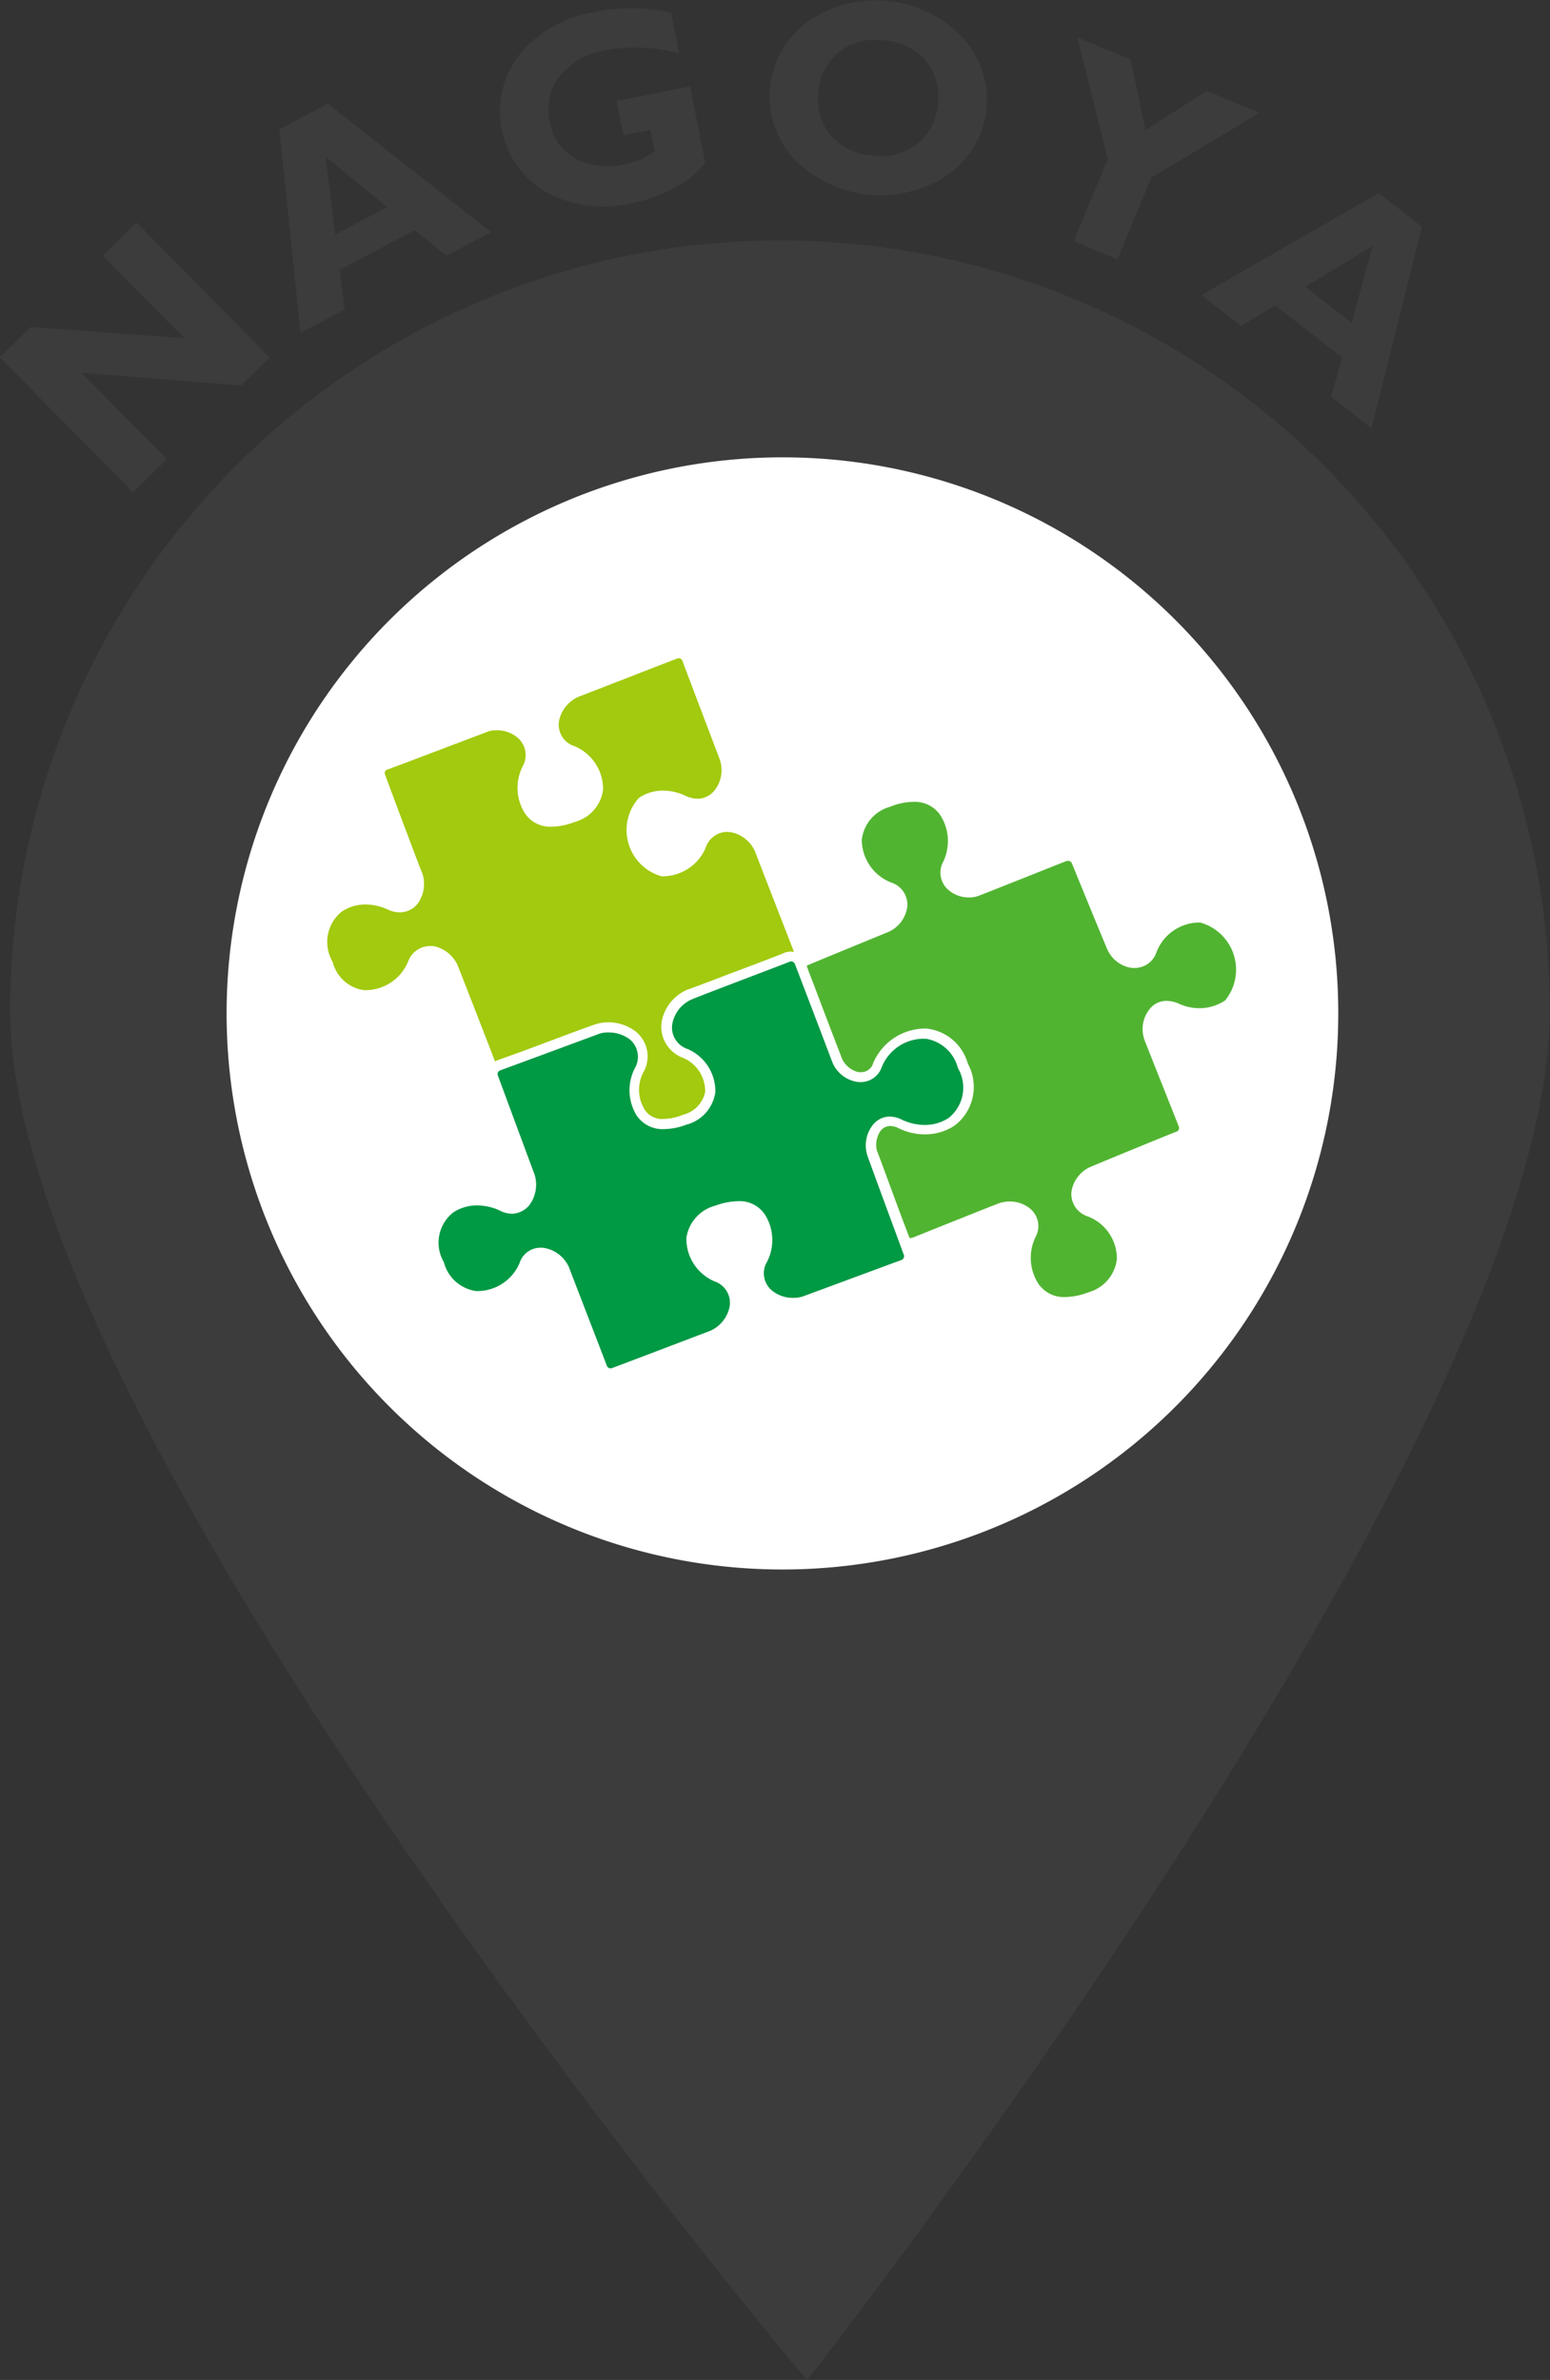
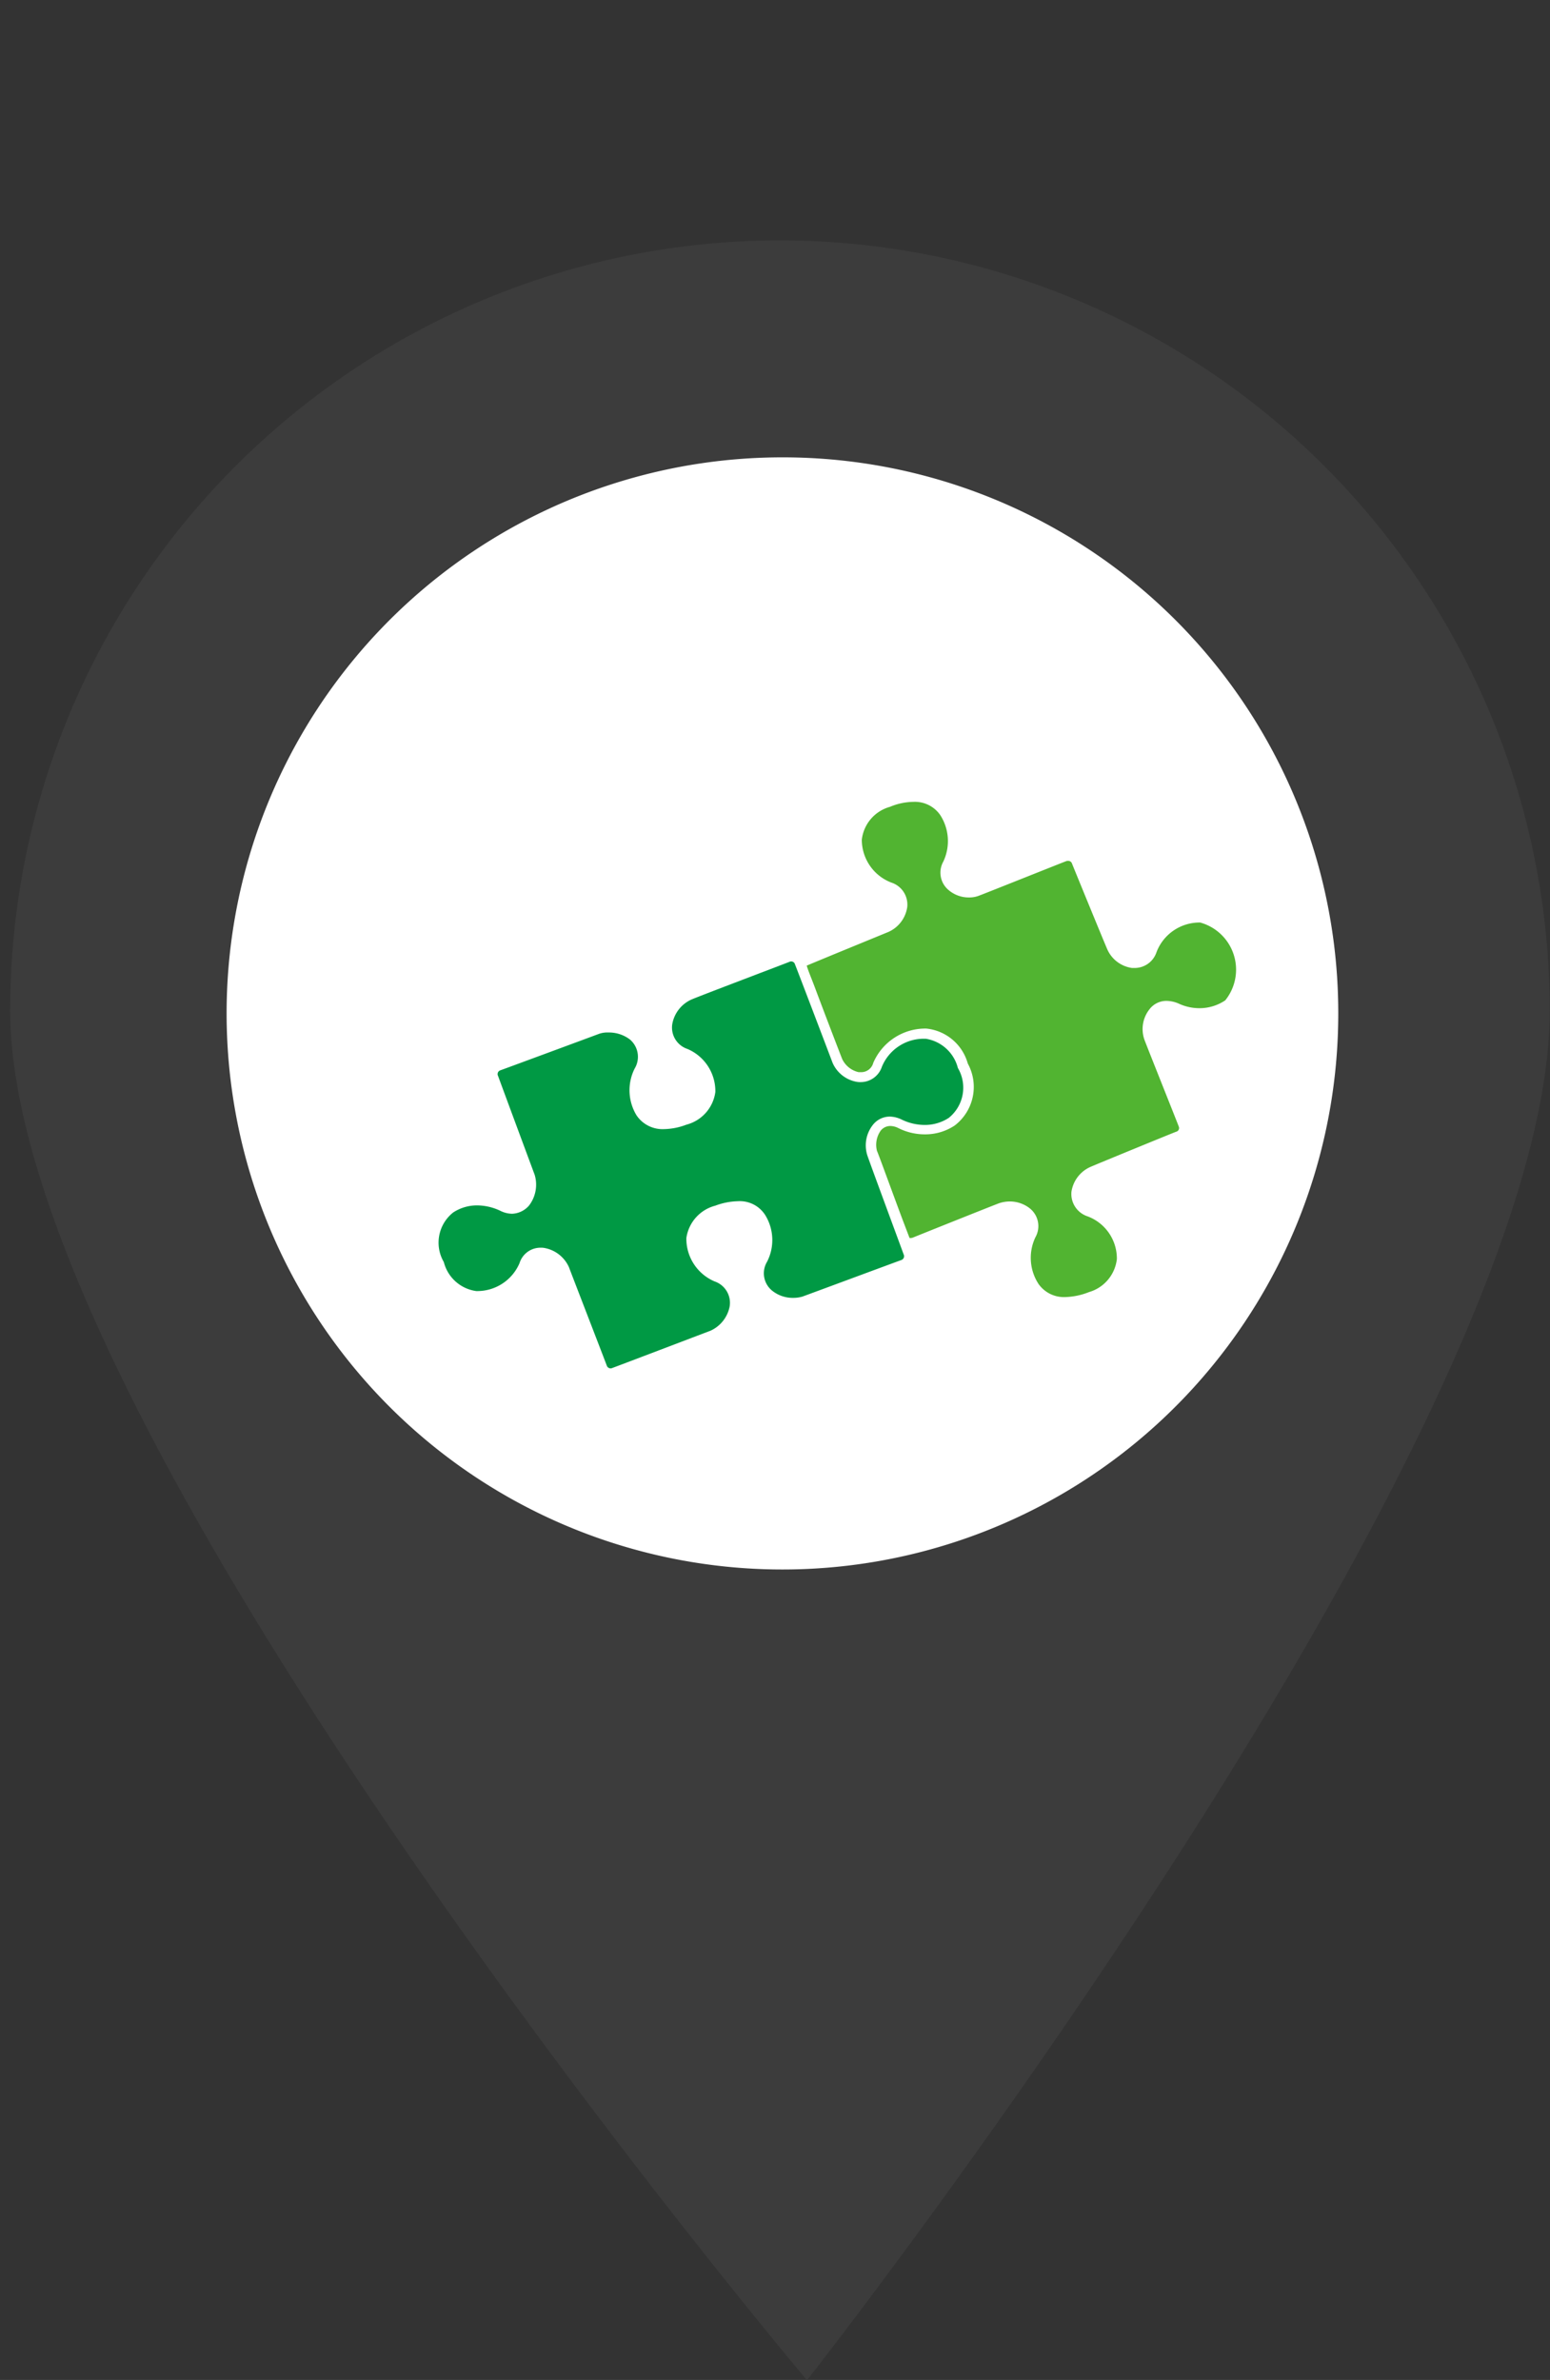
<svg xmlns="http://www.w3.org/2000/svg" id="nagoya_bk.svg" width="59.37" height="91.12" viewBox="0 0 59.37 91.12">
  <rect x="0" y="0" width="59.37" height="91.12" fill="#333333" stroke="none" />
  <defs>
    <style>
      .cls-1 {
        fill: #3c3c3c;
      }

      .cls-1, .cls-2, .cls-3, .cls-4, .cls-5 {
        fill-rule: evenodd;
      }

      .cls-2 {
        fill: #fff;
      }

      .cls-3 {
        fill: #a2ca0e;
      }

      .cls-4 {
        fill: #094;
      }

      .cls-5 {
        fill: #51b431;
      }
    </style>
  </defs>
  <path id="シェイプ_5" data-name="シェイプ 5" class="cls-1" d="M3928.24,6294.66c0,16.28-28.45,52.44-28.45,52.44s-30.52-36.16-30.52-52.44a29.485,29.485,0,0,1,58.97,0" transform="translate(-3868.88 -6255.97)" />
-   <path id="NAGOYA" class="cls-1" d="M3872.82,6265.76l3.12,3.16-5.88-.43-1.19,1.16,5.11,5.17,1.29-1.27-3.27-3.31,6.12,0.49,1.09-1.07-5.1-5.17Zm6.76-4.84,0.81,7.79,1.69-.89-0.19-1.52,2.88-1.52,1.2,0.98,1.72-.9-6.25-4.92Zm2.14,4.03-0.37-2.99,2.36,1.94Zm9.94-8.52a4.707,4.707,0,0,0-2.89,1.64,3.56,3.56,0,0,0,1.04,5.26,4.606,4.606,0,0,0,3.27.42,5.96,5.96,0,0,0,1.66-.61,3.154,3.154,0,0,0,1.15-.95l-0.58-2.91-2.81.56,0.26,1.31,1.03-.21,0.16,0.83a2.826,2.826,0,0,1-1.13.49,2.728,2.728,0,0,1-1.9-.22,1.961,1.961,0,0,1-.98-1.39,2.128,2.128,0,0,1,.36-1.74,2.768,2.768,0,0,1,1.81-1.02,6.21,6.21,0,0,1,2.79.13l-0.31-1.56a6.859,6.859,0,0,0-2.93-.03h0Zm8.14,0.38a3.542,3.542,0,0,0-.55,5.2,4.645,4.645,0,0,0,5.97.63,3.516,3.516,0,0,0,.57-5.19A4.589,4.589,0,0,0,3899.8,6256.81Zm0.89,4.33a2.148,2.148,0,0,1-.46-1.66,2.12,2.12,0,0,1,.8-1.53,2.292,2.292,0,0,1,1.73-.43,2.251,2.251,0,0,1,1.58.78,2.109,2.109,0,0,1,.46,1.66,2.139,2.139,0,0,1-.8,1.53,2.243,2.243,0,0,1-1.71.43A2.3,2.3,0,0,1,3900.69,6261.14Zm10.99,4.76,1.3-3.13,4.14-2.48-2.02-.84-2.34,1.5-0.58-2.71-2.03-.84,1.16,4.67-1.3,3.13Zm10.01-2.54-6.79,3.91,1.51,1.18,1.31-.79,2.57,2-0.42,1.5,1.54,1.2,1.93-7.71Zm-2.81,3.59,2.58-1.57-0.81,2.95Z" transform="translate(-3868.88 -6255.97)" />
  <path id="シェイプ_5_のコピー" data-name="シェイプ 5 のコピー" class="cls-2" d="M3920.14,6294.76a21.29,21.29,0,1,1-21.29-21.28,21.277,21.277,0,0,1,21.29,21.28" transform="translate(-3868.88 -6255.97)" />
-   <path id="シェイプ_5_のコピー_2" data-name="シェイプ 5 のコピー 2" class="cls-3" d="M3894.88,6281.17a0.309,0.309,0,0,0-.08.02c-0.09.03-3.45,1.34-3.77,1.46a1.29,1.29,0,0,0-.74.94,0.862,0.862,0,0,0,.6.95,1.782,1.782,0,0,1,1.09,1.66,1.471,1.471,0,0,1-1.09,1.24,2.469,2.469,0,0,1-.88.18,1.155,1.155,0,0,1-1.03-.52,1.824,1.824,0,0,1-.08-1.79,0.875,0.875,0,0,0-.21-1.11,1.221,1.221,0,0,0-.79-0.27,0.89,0.89,0,0,0-.38.07c-0.33.12-3.69,1.4-3.79,1.43a0.14,0.14,0,0,0-.1.2c0.03,0.09,1.29,3.46,1.43,3.79a1.283,1.283,0,0,1-.2,1.17,0.88,0.88,0,0,1-.66.31,1.049,1.049,0,0,1-.45-0.1,2.05,2.05,0,0,0-.86-0.2,1.608,1.608,0,0,0-.93.28,1.492,1.492,0,0,0-.34,1.91,1.442,1.442,0,0,0,1.21,1.09h0.03a1.77,1.77,0,0,0,1.65-1.09,0.9,0.9,0,0,1,.83-0.6h0.13a1.29,1.29,0,0,1,.94.74c0.12,0.3,1.24,3.17,1.43,3.68a0.077,0.077,0,0,0,.03-0.02c0.04-.02.52-0.19,1.13-0.41,1.04-.39,2.45-0.92,2.68-0.99a1.572,1.572,0,0,1,.49-0.08,1.72,1.72,0,0,1,1.08.37,1.222,1.222,0,0,1,.27,1.55,1.445,1.445,0,0,0,.05,1.42,0.792,0.792,0,0,0,.73.36,2.019,2.019,0,0,0,.74-0.16,1.148,1.148,0,0,0,.85-0.87,1.386,1.386,0,0,0-.85-1.31,1.271,1.271,0,0,1-.82-1.36,1.659,1.659,0,0,1,.99-1.25c0.2-.06,1.56-0.59,2.61-0.98,0.63-.24,1.12-0.43,1.15-0.45a1.517,1.517,0,0,1,.21-0.03c0.03,0,.07.02,0.1,0.02a0.183,0.183,0,0,0-.02-0.09c-0.03-.08-1.34-3.44-1.46-3.76a1.268,1.268,0,0,0-.94-0.74c-0.04,0-.09-0.01-0.13-0.01a0.867,0.867,0,0,0-.82.61,1.8,1.8,0,0,1-1.66,1.09h-0.03a1.84,1.84,0,0,1-.87-3,1.63,1.63,0,0,1,.93-0.28,2.015,2.015,0,0,1,.86.2,1.144,1.144,0,0,0,.46.11,0.838,0.838,0,0,0,.65-0.32,1.247,1.247,0,0,0,.2-1.18c-0.12-.32-1.4-3.68-1.43-3.78a0.15,0.15,0,0,0-.14-0.1" transform="translate(-3868.88 -6255.97)" />
  <path id="シェイプ_5_のコピー_3" data-name="シェイプ 5 のコピー 3" class="cls-4" d="M3899.19,6292.78a0.127,0.127,0,0,0-.06.01c-0.09.04-3.45,1.31-3.77,1.45a1.279,1.279,0,0,0-.73.94,0.863,0.863,0,0,0,.58.95,1.756,1.756,0,0,1,1.07,1.65,1.5,1.5,0,0,1-1.11,1.25,2.524,2.524,0,0,1-.86.17,1.2,1.2,0,0,1-1.05-.53,1.848,1.848,0,0,1-.07-1.79,0.87,0.87,0,0,0-.18-1.11,1.324,1.324,0,0,0-.82-0.27,0.98,0.98,0,0,0-.36.05c-0.32.12-3.7,1.37-3.79,1.4a0.153,0.153,0,0,0-.08.22c0.03,0.09,1.28,3.46,1.4,3.78a1.312,1.312,0,0,1-.22,1.18,0.9,0.9,0,0,1-.65.31,1.051,1.051,0,0,1-.46-0.12,2.1,2.1,0,0,0-.87-0.2,1.665,1.665,0,0,0-.92.27,1.472,1.472,0,0,0-.36,1.9,1.49,1.49,0,0,0,1.24,1.11,1.76,1.76,0,0,0,1.66-1.07,0.839,0.839,0,0,1,.82-0.59,0.57,0.57,0,0,1,.13.01,1.279,1.279,0,0,1,.94.73c0.12,0.32,1.42,3.68,1.45,3.77a0.157,0.157,0,0,0,.14.11,0.127,0.127,0,0,0,.06-0.01c0.09-.03,3.45-1.31,3.77-1.43a1.29,1.29,0,0,0,.74-0.94,0.867,0.867,0,0,0-.58-0.95,1.774,1.774,0,0,1-1.08-1.66,1.5,1.5,0,0,1,1.11-1.24,2.617,2.617,0,0,1,.86-0.17,1.154,1.154,0,0,1,1.05.53,1.822,1.822,0,0,1,.07,1.79,0.855,0.855,0,0,0,.19,1.1,1.255,1.255,0,0,0,.82.28,1.23,1.23,0,0,0,.35-0.05c0.33-.12,3.7-1.37,3.79-1.4a0.156,0.156,0,0,0,.08-0.22c-0.03-.09-1.28-3.46-1.39-3.79a1.264,1.264,0,0,1,.22-1.17,0.825,0.825,0,0,1,.64-0.31,1.091,1.091,0,0,1,.47.12,2.025,2.025,0,0,0,.87.2,1.665,1.665,0,0,0,.92-0.27,1.482,1.482,0,0,0,.35-1.91,1.512,1.512,0,0,0-1.23-1.12h-0.03a1.734,1.734,0,0,0-1.65,1.07,0.856,0.856,0,0,1-.82.59,0.708,0.708,0,0,1-.14-0.01,1.244,1.244,0,0,1-.93-0.73c-0.12-.32-1.4-3.68-1.44-3.77a0.147,0.147,0,0,0-.14-0.11" transform="translate(-3868.88 -6255.97)" />
  <path id="シェイプ_5_のコピー_4" data-name="シェイプ 5 のコピー 4" class="cls-5" d="M3903.87,6286.67a2.387,2.387,0,0,0-.9.19,1.481,1.481,0,0,0-1.08,1.26,1.759,1.759,0,0,0,1.13,1.64,0.886,0.886,0,0,1,.61.94,1.236,1.236,0,0,1-.72.95c-0.29.12-2.54,1.04-3.13,1.29,0.06,0.21.2,0.53,0.34,0.91,0.39,1.04.94,2.47,1.02,2.67a0.925,0.925,0,0,0,.63.5h0.09a0.479,0.479,0,0,0,.47-0.36,2.172,2.172,0,0,1,2.03-1.31,1.841,1.841,0,0,1,1.59,1.34,1.86,1.86,0,0,1-.5,2.37,2.038,2.038,0,0,1-1.14.34,2.25,2.25,0,0,1-1.02-.24,0.714,0.714,0,0,0-.31-0.08,0.472,0.472,0,0,0-.36.17,0.935,0.935,0,0,0-.15.78c0.09,0.21.6,1.62,0.99,2.66,0.1,0.26.19,0.5,0.26,0.68a0.491,0.491,0,0,0,.11-0.01c0.09-.04,2.99-1.2,3.31-1.32a1.3,1.3,0,0,1,.41-0.07,1.234,1.234,0,0,1,.77.26,0.869,0.869,0,0,1,.22,1.11,1.833,1.833,0,0,0,.12,1.79,1.191,1.191,0,0,0,1.02.5,2.649,2.649,0,0,0,.91-0.19,1.492,1.492,0,0,0,1.07-1.27,1.726,1.726,0,0,0-1.12-1.63,0.9,0.9,0,0,1-.62-0.94,1.241,1.241,0,0,1,.72-0.95c0.32-.14,3.2-1.32,3.29-1.35a0.145,0.145,0,0,0,.1-0.2c-0.03-.09-1.19-2.99-1.31-3.31a1.221,1.221,0,0,1,.19-1.18,0.81,0.81,0,0,1,.65-0.32,1.2,1.2,0,0,1,.46.1,1.881,1.881,0,0,0,.8.18,1.762,1.762,0,0,0,.99-0.3,1.871,1.871,0,0,0-.96-2.98h-0.03a1.762,1.762,0,0,0-1.64,1.13,0.881,0.881,0,0,1-.85.61h-0.09a1.22,1.22,0,0,1-.95-0.72c-0.14-.32-1.32-3.2-1.35-3.28a0.15,0.15,0,0,0-.15-0.1,0.17,0.17,0,0,0-.07.01c-0.09.03-2.99,1.19-3.31,1.31a1.033,1.033,0,0,1-.41.08,1.186,1.186,0,0,1-.77-0.27,0.867,0.867,0,0,1-.22-1.1,1.833,1.833,0,0,0-.12-1.79,1.179,1.179,0,0,0-1.02-.5" transform="translate(-3868.88 -6255.97)" />
</svg>